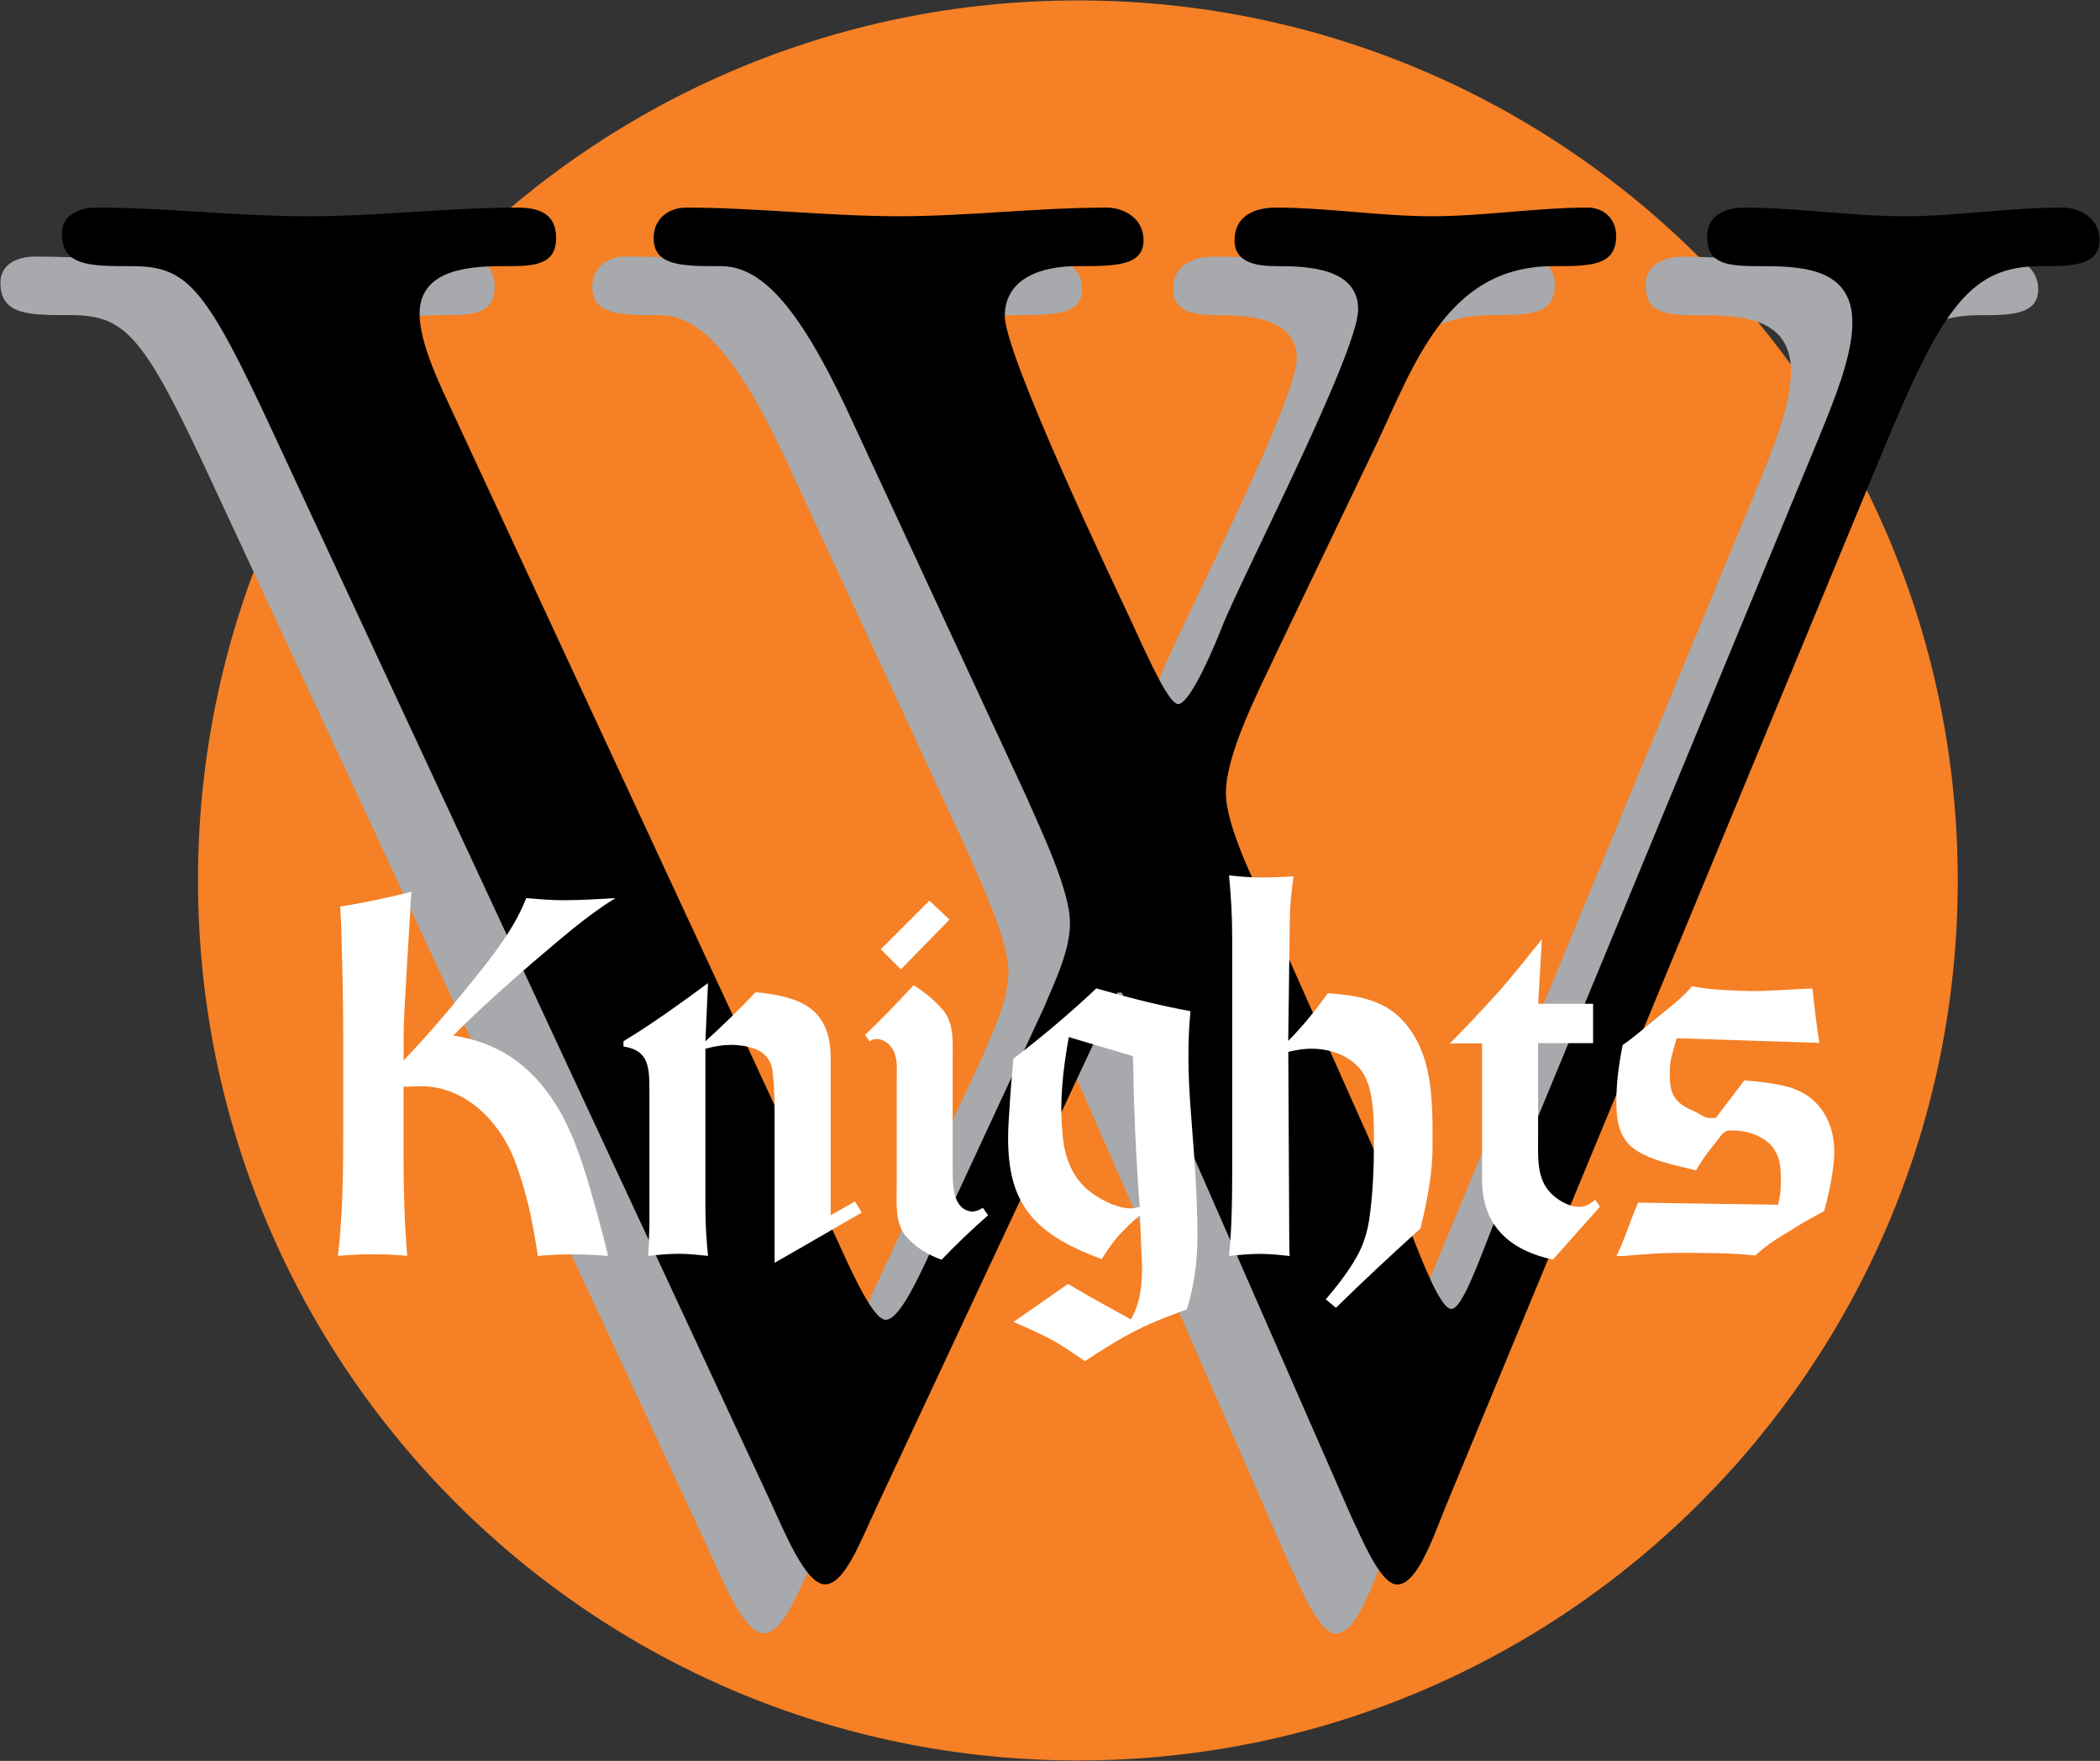
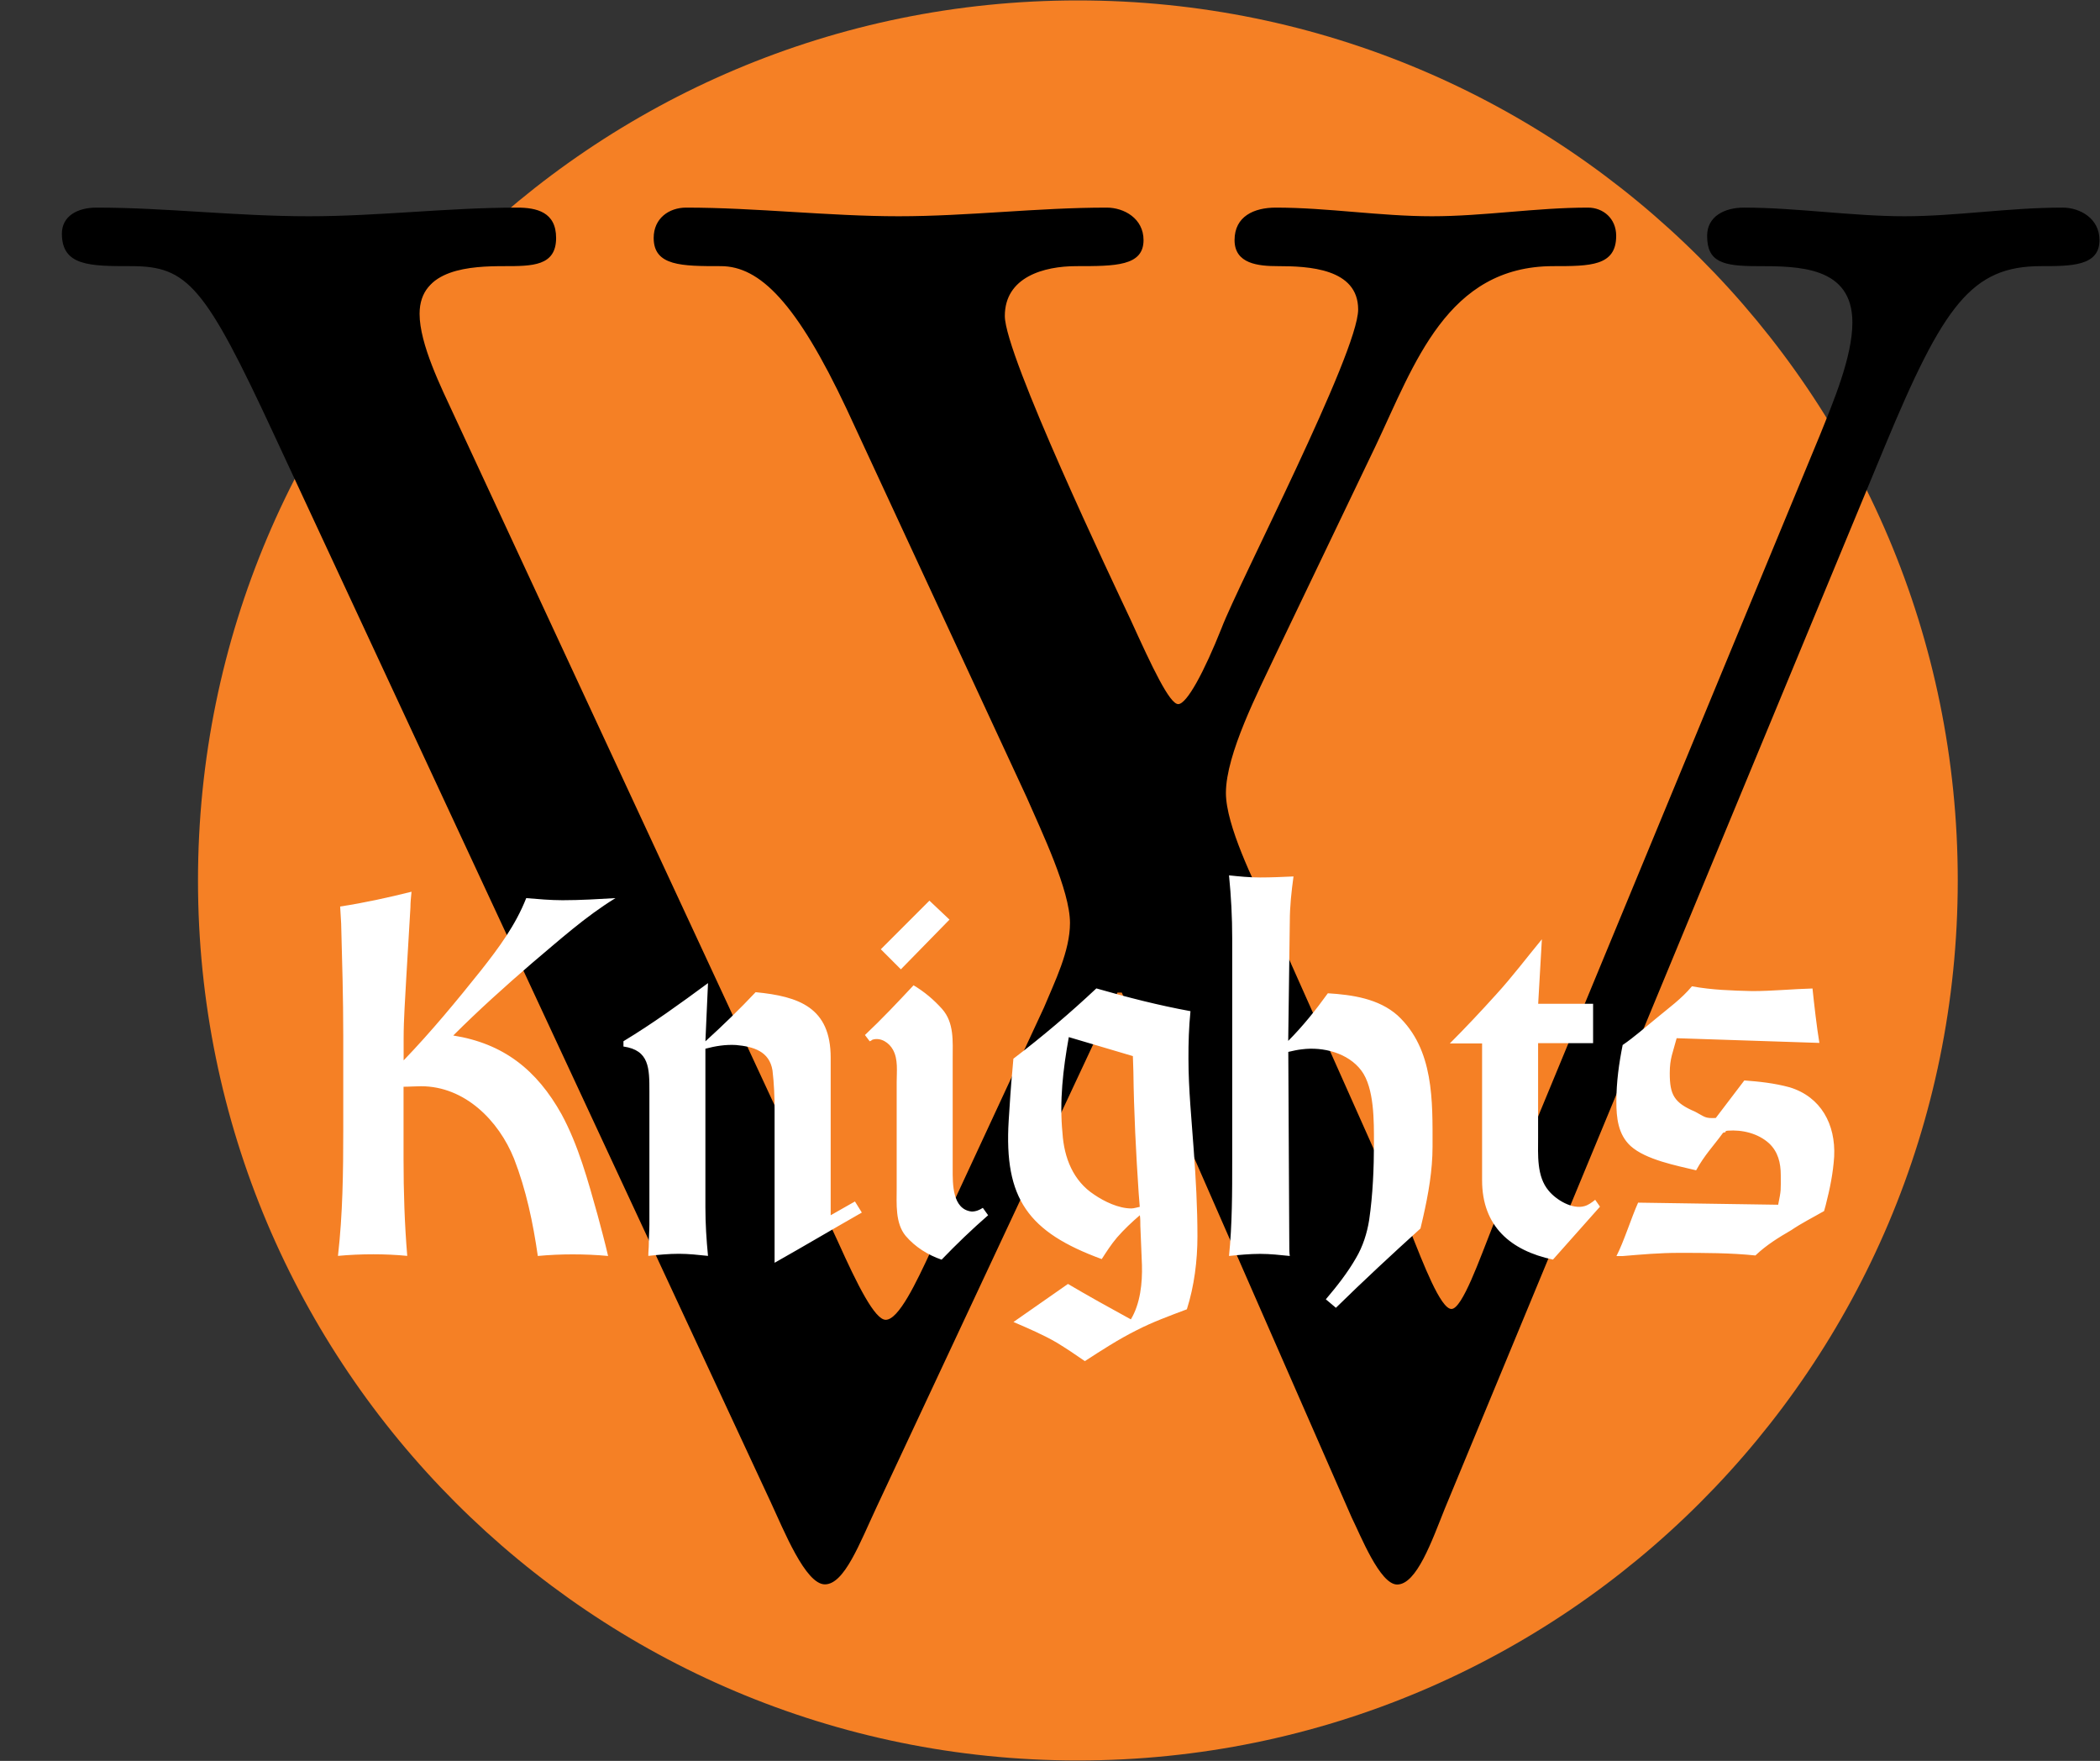
<svg xmlns="http://www.w3.org/2000/svg" version="1.1" id="Layer_1" x="0px" y="0px" width="250.1px" height="209.67px" viewBox="0 0 250.1 209.67" enable-background="new 0 0 250.1 209.67" xml:space="preserve">
  <rect x="0" y="0" width="250.1" height="209.67" fill="#333333" stroke="none" />
  <g>
    <path fill="#F58025" d="M128.37,209.62c57.87,0,104.79-46.91,104.79-104.79S186.24,0.05,128.37,0.05   C70.5,0.05,23.58,46.96,23.58,104.84S70.5,209.62,128.37,209.62" />
-     <path fill="#A7A9AC" d="M97.12,185.19c-2.06,4.39-3.87,9.29-6.2,9.29c-2.32,0-4.91-6.46-6.46-9.81L25.35,57.66   C17.09,39.84,15.02,37.52,8.31,37.52c-4.91,0-8.26,0-8.26-3.87c0-2.06,1.81-3.1,4.13-3.1c8.26,0,16.52,1.03,25.3,1.03   c8.26,0,16.52-1.03,24.78-1.03c2.32,0,4.65,0.52,4.65,3.61c0,3.36-2.84,3.36-6.2,3.36c-3.87,0-10.07,0.26-10.07,5.68   c0,3.61,2.58,8.78,4.13,12.13l45.7,98.36c2.32,5.16,4.39,9.29,5.68,9.29c1.55,0,3.62-4.39,5.42-8.26L117,125.81   c1.29-3.1,3.1-6.71,3.1-10.07c0-3.87-3.36-10.84-5.16-14.97L93.51,54.56c-5.94-12.65-10.33-17.04-14.97-17.04c-4.65,0-8,0-8-3.36   c0-2.32,1.81-3.61,3.87-3.61c8.26,0,17.04,1.03,25.3,1.03c8.26,0,16.52-1.03,24.78-1.03c2.06,0,4.39,1.29,4.39,3.87   c0,3.1-3.36,3.1-8,3.1c-3.87,0-8.52,1.29-8.52,5.94s12.91,31.76,14.97,36.14c2.58,5.68,4.65,10.07,5.68,10.07   c1.03,0,3.1-3.87,5.16-9.04c2.06-5.42,16.27-32.79,16.27-37.95c0-4.9-5.94-5.16-9.55-5.16c-2.32,0-5.17-0.26-5.17-3.1   s2.33-3.87,4.91-3.87c6.19,0,12.39,1.03,18.59,1.03c6.2,0,12.39-1.03,18.59-1.03c1.81,0,3.36,1.29,3.36,3.36   c0,3.61-3.1,3.61-7.49,3.61c-12.65,0-16.52,11.62-21.17,21.43l-11.88,24.79c-2.06,4.39-5.94,11.88-5.94,16.52   c0,3.87,3.36,10.59,4.91,13.94l17.04,38.21c1.55,3.87,3.61,9.29,4.91,9.29c1.29,0,3.36-5.94,4.9-9.81l38.98-94.23   c1.55-3.87,3.87-9.29,3.87-13.42c0-6.71-6.45-6.71-11.36-6.71c-4.13,0-5.94-0.52-5.94-3.61c0-2.32,2.07-3.36,4.39-3.36   c6.2,0,12.91,1.03,19.11,1.03s12.39-1.03,18.85-1.03c2.07,0,4.39,1.29,4.39,3.87c0,3.1-3.36,3.1-6.97,3.1   c-8.26,0-11.62,4.65-18.59,21.43l-52.41,126.51c-1.55,3.87-3.36,9.04-5.68,9.04c-2.06,0-4.39-5.94-5.42-8l-27.37-62.48h-0.52   L97.12,185.19z" />
    <path d="M104.44,179.36c-2.06,4.39-3.87,9.29-6.2,9.29c-2.32,0-4.9-6.46-6.46-9.81L32.67,51.83   c-8.26-17.81-10.33-20.14-17.04-20.14c-4.91,0-8.26,0-8.26-3.87c0-2.06,1.81-3.1,4.13-3.1c8.26,0,16.52,1.03,25.3,1.03   c8.26,0,16.52-1.03,24.78-1.03c2.32,0,4.65,0.52,4.65,3.61c0,3.36-2.84,3.36-6.19,3.36c-3.87,0-10.07,0.26-10.07,5.68   c0,3.61,2.58,8.78,4.13,12.13l45.7,98.36c2.32,5.16,4.39,9.29,5.68,9.29c1.55,0,3.62-4.39,5.42-8.26l13.43-28.92   c1.29-3.1,3.1-6.71,3.1-10.07c0-3.87-3.36-10.84-5.16-14.97l-21.43-46.21C94.89,36.08,90.5,31.69,85.85,31.69c-4.65,0-8,0-8-3.36   c0-2.32,1.81-3.61,3.87-3.61c8.26,0,17.04,1.03,25.3,1.03c8.26,0,16.52-1.03,24.78-1.03c2.07,0,4.39,1.29,4.39,3.87   c0,3.1-3.36,3.1-8,3.1c-3.87,0-8.52,1.29-8.52,5.94s12.91,31.76,14.97,36.14c2.58,5.68,4.65,10.07,5.68,10.07   c1.03,0,3.1-3.87,5.16-9.04c2.06-5.42,16.27-32.79,16.27-37.95c0-4.9-5.94-5.16-9.55-5.16c-2.32,0-5.17-0.26-5.17-3.1   s2.33-3.87,4.91-3.87c6.19,0,12.39,1.03,18.59,1.03c6.2,0,12.39-1.03,18.59-1.03c1.81,0,3.36,1.29,3.36,3.36   c0,3.61-3.1,3.61-7.49,3.61c-12.65,0-16.52,11.62-21.17,21.43L151.94,77.9c-2.06,4.39-5.94,11.88-5.94,16.52   c0,3.87,3.36,10.58,4.91,13.94l17.04,38.21c1.55,3.87,3.61,9.29,4.91,9.29c1.29,0,3.36-5.94,4.9-9.81l38.98-94.23   c1.55-3.87,3.87-9.29,3.87-13.42c0-6.71-6.45-6.71-11.36-6.71c-4.13,0-5.94-0.52-5.94-3.61c0-2.32,2.07-3.36,4.39-3.36   c6.19,0,12.91,1.03,19.1,1.03s12.39-1.03,18.85-1.03c2.07,0,4.39,1.29,4.39,3.87c0,3.1-3.36,3.1-6.97,3.1   c-8.26,0-11.62,4.65-18.59,21.43l-52.41,126.51c-1.55,3.87-3.36,9.04-5.68,9.04c-2.06,0-4.39-5.94-5.42-8l-27.37-62.48h-0.52   L104.44,179.36z" />
    <path fill="#FFFFFF" d="M48.88,108.06l-0.5,8.44c-0.12,2.39-0.31,4.78-0.31,7.18v2.58c3.27-3.4,6.29-7.05,9.25-10.76   c2.08-2.64,4.09-5.35,5.35-8.56c1.45,0.12,2.89,0.25,4.34,0.25c2.08,0,4.22-0.13,6.29-0.25c-3.59,2.2-6.73,5.04-9.94,7.74   c-3.21,2.77-6.36,5.6-9.38,8.62c5.98,0.95,9.95,4.09,12.9,9.38c2.01,3.71,3.15,7.93,4.28,11.96c0.44,1.64,0.88,3.27,1.26,4.91   c-1.39-0.13-2.77-0.19-4.22-0.19c-1.39,0-2.77,0.06-4.15,0.19c-0.57-3.97-1.39-7.87-2.83-11.58c-1.82-4.53-5.85-8.63-11.08-8.63   c-0.69,0-1.39,0.06-2.08,0.06v8.62c0,3.84,0.12,7.68,0.44,11.52c-1.32-0.13-2.71-0.19-4.03-0.19c-1.45,0-2.83,0.06-4.22,0.19   c0.57-4.97,0.63-10.01,0.63-14.98V123.3c0-4.47-0.13-8.87-0.25-13.34l-0.12-2.02c2.89-0.44,5.73-1.07,8.5-1.76   C48.95,106.8,48.88,107.43,48.88,108.06 M84.32,117.06c-3.34,2.46-6.55,4.79-10.07,6.92v0.63c3.09,0.44,3.09,2.58,3.09,5.35v15.86   c0,0.76-0.07,1.51-0.07,2.33c0,0.44-0.06,0.88-0.06,1.39c1.26-0.13,2.39-0.25,3.65-0.25c1.13,0,2.33,0.13,3.46,0.25   c-0.19-1.95-0.31-3.84-0.31-5.79v-18.88c1.2-0.32,2.39-0.51,3.65-0.44c2.08,0.19,3.97,0.75,4.34,3.02   c0.19,1.57,0.25,3.21,0.25,4.72v18.19c3.46-1.95,6.86-3.97,10.39-5.98l-0.82-1.32l-2.89,1.64v-18.76c0-5.98-3.78-7.3-8.94-7.8   c-1.89,2.01-3.9,3.96-5.98,5.85L84.32,117.06z M108.8,117.32c-1.89,2.02-3.78,4.03-5.79,5.92l0.57,0.75   c0.13-0.06,0.25-0.12,0.32-0.19c1.01-0.32,2.01,0.38,2.45,1.2c0.63,1.13,0.44,2.58,0.44,3.84v12.65c0,1.83-0.19,4.15,1.07,5.67   c1.13,1.32,2.64,2.27,4.28,2.83c1.76-1.83,3.59-3.59,5.54-5.29l-0.63-0.88c-0.38,0.25-0.82,0.44-1.32,0.44   c-2.33-0.25-2.27-3.34-2.27-5.04v-13.16c0-2.08,0.19-4.28-1.26-5.92C111.19,119.01,110.06,118.07,108.8,117.32 M110.69,107.24   l-5.79,5.79l2.39,2.39l5.79-5.92L110.69,107.24z M141.78,120.4c-3.78-0.69-7.49-1.64-11.21-2.71c-3.15,2.96-6.42,5.73-9.88,8.37   l-0.12,1.39c-0.19,1.95-0.31,3.97-0.44,5.98c-0.57,9.32,2.33,13.28,11.08,16.49c0.57-0.88,1.13-1.76,1.83-2.58   c0.82-0.94,1.76-1.83,2.71-2.64c0.06,0.38,0.06,0.82,0.06,1.26l0.19,4.66c0.06,2.14-0.19,4.6-1.32,6.48   c-2.52-1.38-5.04-2.77-7.49-4.22l-6.49,4.53c1.76,0.76,3.53,1.51,5.16,2.46c1.13,0.69,2.27,1.45,3.34,2.2   c1.95-1.26,3.97-2.58,6.11-3.65c1.95-1.01,4.03-1.76,6.04-2.52c0.88-2.77,1.26-5.79,1.26-8.69c0-3.46-0.19-6.86-0.44-10.26   c-0.25-3.59-0.63-7.24-0.63-10.89C141.53,124.18,141.59,122.29,141.78,120.4 M134.92,125.75l0.06,1.83   c0.06,4.85,0.31,9.69,0.63,14.48l0.13,1.64c-0.31,0.06-0.69,0.19-1.01,0.19c-1.51,0-3.21-0.82-4.41-1.64   c-2.52-1.64-3.59-4.41-3.78-7.3c-0.38-3.84,0.06-7.62,0.75-11.46L134.92,125.75z M153.43,125.25c0.57-0.13,1.07-0.25,1.64-0.31   c2.52-0.32,5.48,0.44,7.05,2.52c1.57,2.08,1.51,6.11,1.51,8.62c0,3.02-0.13,6.17-0.57,9.19c-0.25,1.57-0.75,3.15-1.57,4.53   c-1.01,1.76-2.26,3.34-3.59,4.91l1.2,1.01c3.27-3.21,6.67-6.36,10.07-9.44l0.31-1.32c0.63-2.77,1.13-5.6,1.13-8.44   c0-5.41,0.19-11.58-4.16-15.61c-2.26-2.01-5.41-2.46-8.31-2.64c-1.45,2.01-2.96,3.9-4.72,5.67l0.19-14.23   c0-1.76,0.19-3.53,0.44-5.35c-1.32,0.06-2.64,0.12-3.97,0.12s-2.45-0.12-3.71-0.25c0.25,2.52,0.38,4.97,0.38,7.49v26.5   c0,3.78,0,7.55-0.38,11.33c1.26-0.13,2.46-0.25,3.71-0.25c1.2,0,2.33,0.13,3.53,0.25c-0.06-0.38-0.06-0.69-0.06-1.01L153.43,125.25   z M189.74,119.52h-6.55l0.44-7.68c-1.82,2.2-3.52,4.47-5.48,6.61c-1.76,1.95-3.59,3.9-5.48,5.79h3.84v16.3   c0,5.48,3.4,8.37,8.44,9.44l5.6-6.3l-0.57-0.82c-0.38,0.31-0.82,0.63-1.26,0.75c-1.45,0.44-3.4-0.75-4.28-1.83   c-1.45-1.7-1.26-4.28-1.26-6.36v-11.21h6.55V119.52z M216.68,124.18c-0.31-1.83-0.63-4.66-0.82-6.48   c-2.33,0.06-4.78,0.31-7.18,0.31c-2.39-0.06-4.79-0.13-7.18-0.57c-1.26,1.51-2.77,2.58-4.28,3.84c-1.32,1.07-2.58,2.2-3.97,3.15   c-0.44,2.2-0.75,4.41-0.75,6.74c0,1.89,0.19,3.9,1.7,5.29c1.82,1.64,5.48,2.33,7.8,2.89c1.01-1.83,2.01-2.83,3.21-4.47   c0.63-0.12,0-0.19,0.57-0.25c1.7-0.13,3.59,0.31,4.91,1.51c1.07,1.01,1.39,2.33,1.39,3.78c0,1.89,0.06,1.7-0.31,3.53l-16.68-0.25   c-0.82,1.83-1.7,4.66-2.58,6.36h0.75c2.27-0.19,4.41-0.38,6.67-0.38c3.02,0,6.17,0,9.13,0.31c1.32-1.26,2.77-2.14,4.28-3.02   c1.2-0.82,2.58-1.51,3.9-2.27l0.19-0.69c0.5-1.95,0.88-3.78,1.01-5.79c0.19-3.84-1.57-7.11-5.29-8.25   c-1.83-0.5-3.65-0.69-5.41-0.82l-3.4,4.47c-1.32,0.06-1.26-0.12-2.46-0.75c-2.52-1.07-3.02-2.02-3.02-4.6   c0-1.76,0.38-2.45,0.82-4.15L216.68,124.18" />
  </g>
</svg>